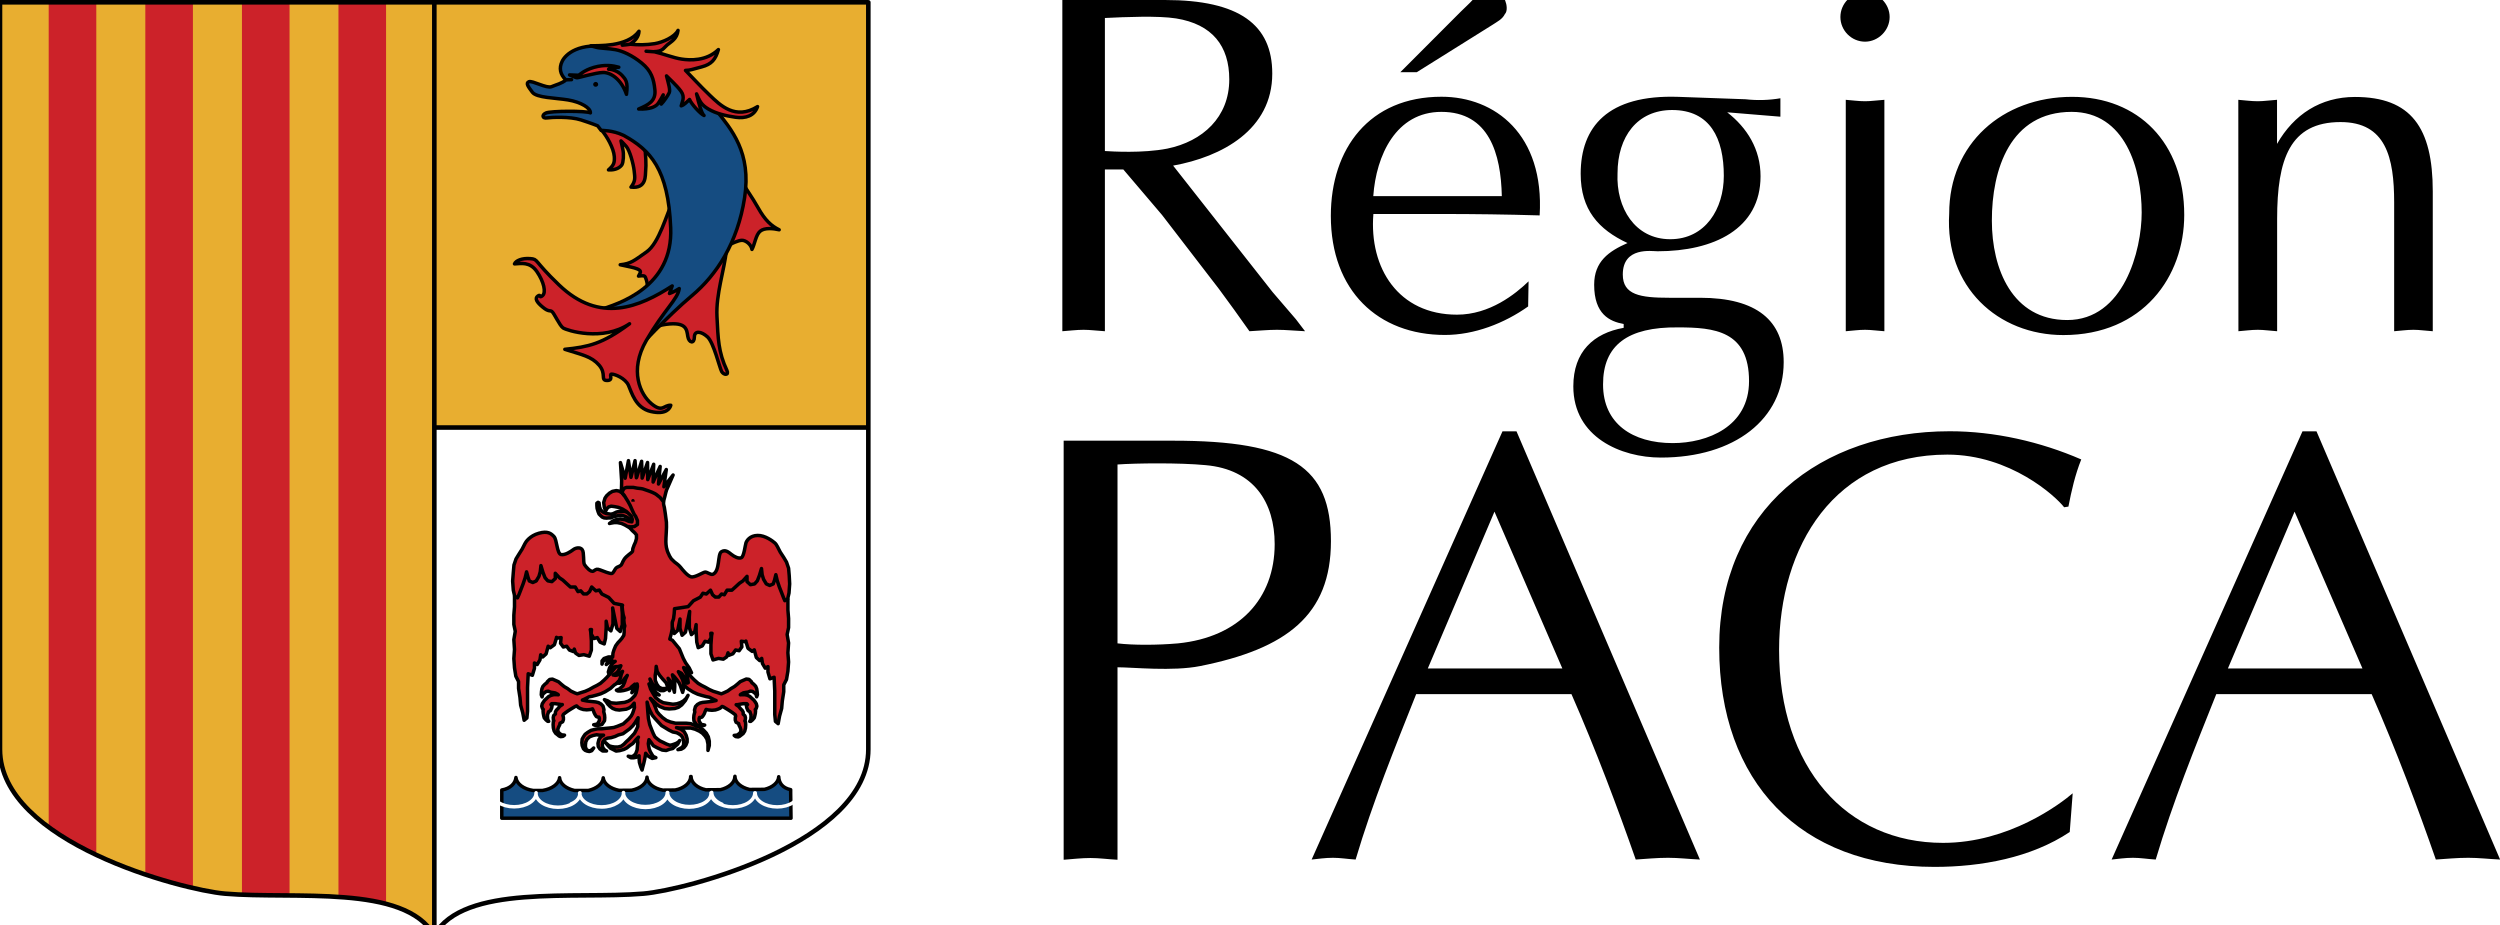
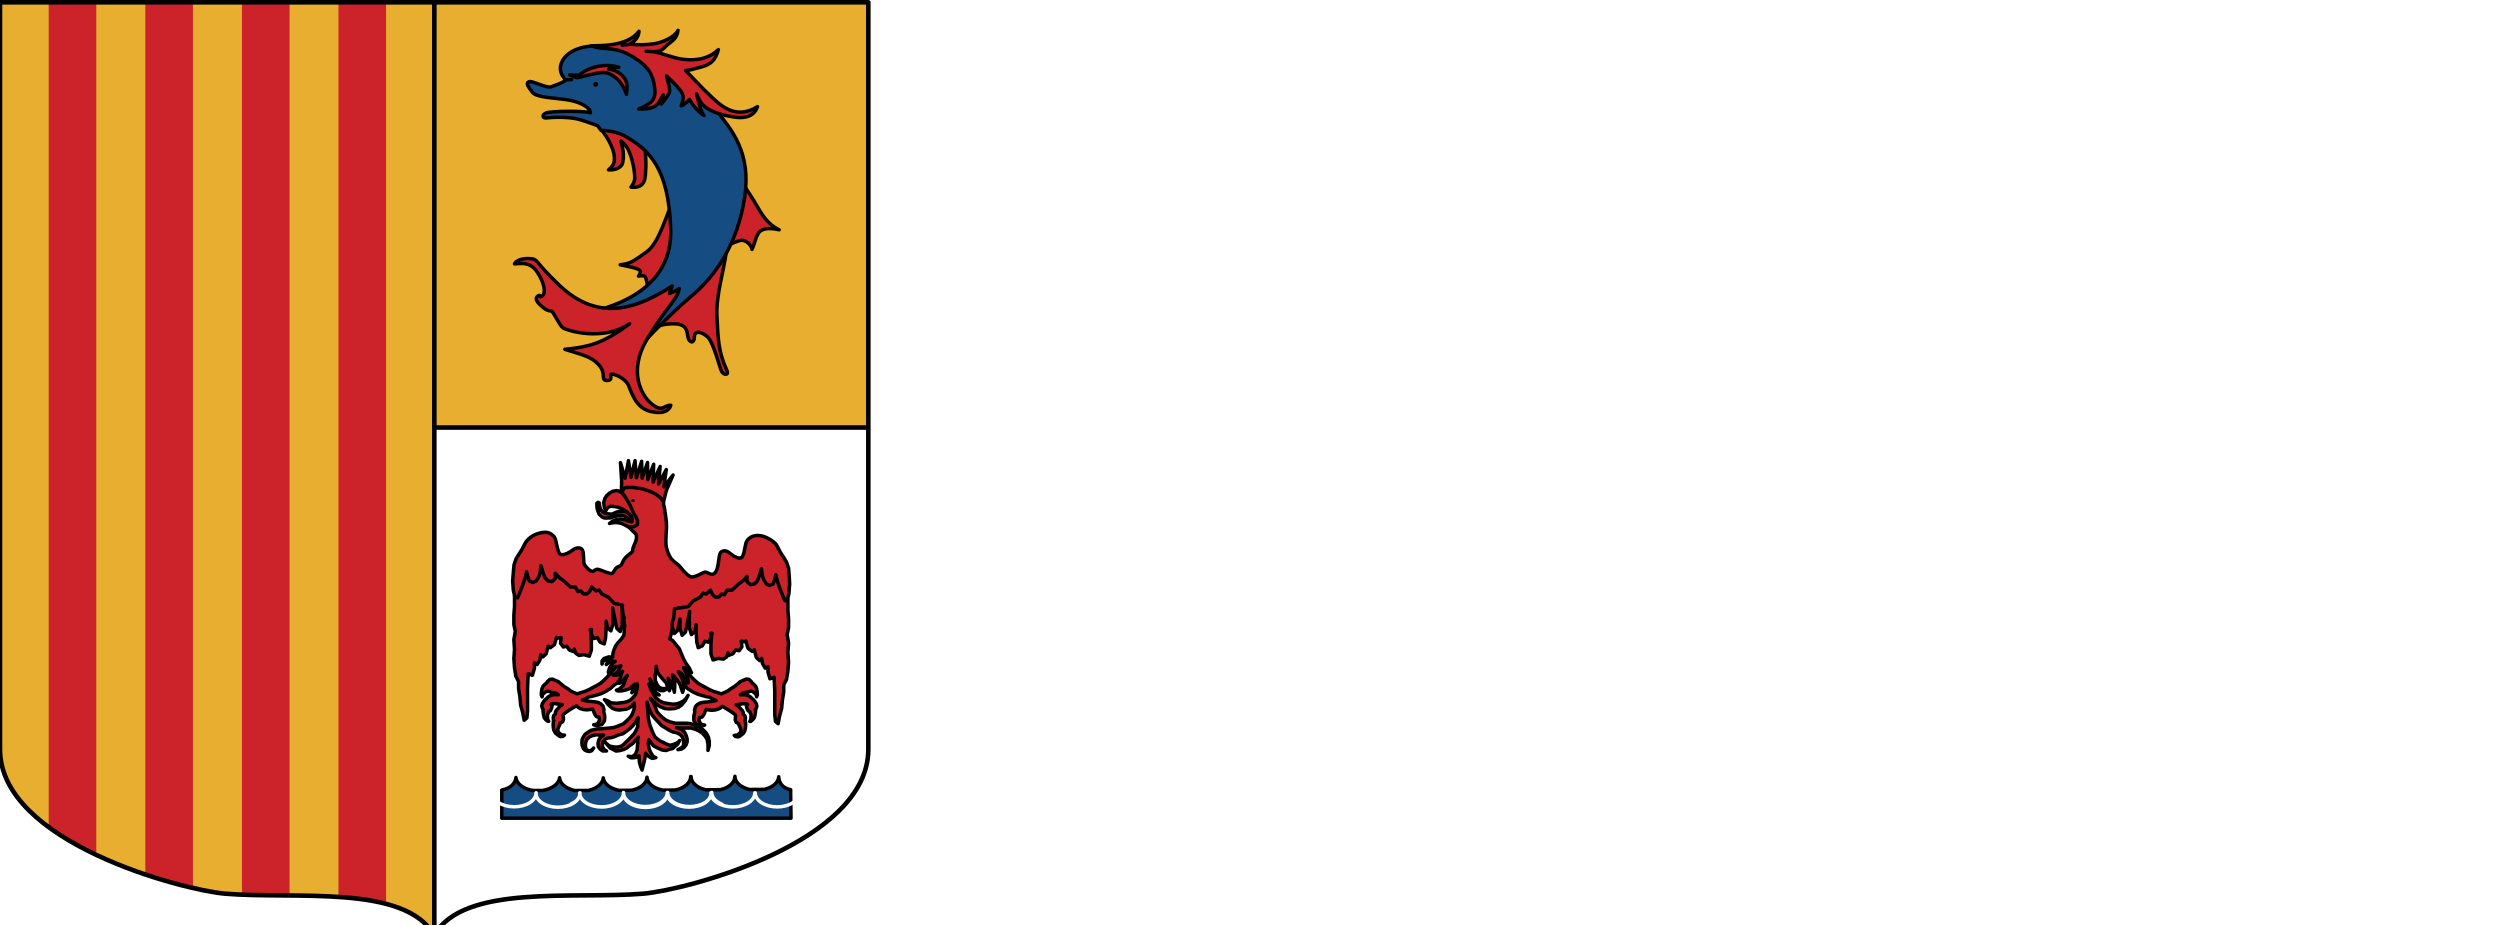
<svg xmlns="http://www.w3.org/2000/svg" version="1.1" id="Calque_1" x="0px" y="0px" viewBox="0 0 2279.4 843.8" style="enable-background:new 0 0 2279.4 843.8;" xml:space="preserve">
  <style type="text/css">
	.st0{fill-rule:evenodd;clip-rule:evenodd;fill:#FFFFFF;}
	.st1{fill-rule:evenodd;clip-rule:evenodd;}
	.st2{fill-rule:evenodd;clip-rule:evenodd;fill:#E8AE30;}
	.st3{fill-rule:evenodd;clip-rule:evenodd;fill:#CC2229;}
	.st4{fill:none;stroke:#000000;stroke-width:4.176;stroke-miterlimit:33.89;}
	.st5{fill:none;stroke:#FFFFFF;stroke-width:3.178;stroke-linecap:round;stroke-linejoin:round;stroke-miterlimit:33.89;}
	.st6{fill:none;stroke:#000000;stroke-width:3.178;stroke-linecap:round;stroke-linejoin:round;stroke-miterlimit:33.89;}
	.st7{fill-rule:evenodd;clip-rule:evenodd;fill:#154C81;}
	.st8{fill:none;stroke:#000000;stroke-width:4.176;stroke-linecap:round;stroke-linejoin:round;stroke-miterlimit:33.89;}
</style>
  <path class="st0" d="M0,0h2279.4v843.8H0V0z" />
-   <path class="st1" d="M1007.5,16.4c18.5-0.9,48.5-2.2,64.8,0.4c33,5.3,48.5,25.1,48.5,55.6c0,34.5-24.3,56.5-56.5,63.1  c-22.5,4.4-50.7,2.6-56.9,2.2V16.4z M968.6,302c6.2-0.4,12.8-1.3,19.4-1.3c6.1,0,12.3,0.9,19.4,1.3V154.5h16.8l35.3,41.5l52,67.6  c9.2,12.3,18,24.7,27.7,38.4c7.9-0.4,16.8-1.3,25.1-1.3c8.4,0,16.3,0.9,25.6,1.3l-8.4-11l-21.2-24.7L1069.6,151  c44.5-8,90.4-32.7,90.4-83.9c0-44.6-30-67.1-97.9-67.1h-93.5L968.6,302L968.6,302L968.6,302z M1252.1,178.8  c2.6-37.1,20.7-76.8,62.1-76.8c43.6,0,54.3,38.4,55.1,76.8H1252.1z M1361,22.5c4-2.7,8.8-4.9,11.1-9.7c2.6-2.6,1.7-8.8,0.4-11.9  c-2.2-7.1-10.6-11.1-17.6-9.3c-4.9,0.9-8,5.3-11.9,8c-3.5,3.9-7.1,7-11.1,11l-55.1,55.2h15L1361,22.5L1361,22.5z M1393.7,256.5  c-11.9,11.5-35.3,30.4-65.3,30.4c-53.3,0-80.2-42.4-76.2-91.8h62.1c29.6,0,59.5,0.4,89.5,1.3c4.4-73.7-40.6-108.2-89.5-108.2  c-65.7,0-100.9,47.2-100.9,108.6c0,68.4,43.2,108.6,104,108.6c26.9,0,54.2-10.6,75.9-26L1393.7,256.5L1393.7,256.5z M1529.9,298.5  c33.1,0,64.8,3.1,64.8,49c0,41.5-37.9,56.5-69.6,56.5c-36.6,0-63.5-17.7-63.5-53.4C1461.5,314.8,1484,298,1529.9,298.5z   M1623.3,89.6c-10.5,1.8-21.2,2.1-31.8,0.9l-61.3-2.2c-64.4-2.2-89,27.4-89,70.2c0,32.7,16.3,50.8,42.7,63.1  c-17.1,7.5-30.4,16.8-30.4,38c0,26.9,14.1,33.5,26.9,35.8v3.5c-27.4,4.9-45.9,21.6-45.9,53.4c0,46.4,43.6,64.9,79.8,64.9  c67.5,0,112-35.3,112-87c0-37.5-24.2-58.7-76.2-58.7h-28.2c-26.4,0-42.3-2.6-42.3-21.2c0-25.6,26.5-21.2,31.7-21.2  c51.2,0,93.9-20.3,93.9-68.4c0-24.7-12.3-44.2-30.4-58.3l48.5,4L1623.3,89.6L1623.3,89.6z M1474.8,158.1c0-33.6,18.1-57.8,49.8-57.8  c34.8,0,47.1,26,47.1,60c0,30-16.7,57.8-48.9,57.8C1490.6,218.1,1473.4,189.4,1474.8,158.1L1474.8,158.1z M1718.1,302  c-6.6-0.4-11.9-1.3-17.6-1.3c-6.2,0-11.9,0.9-17.6,1.3V91c5.7,0.4,11.4,1.3,17.6,1.3c5.7,0,11-0.9,17.6-1.3V302L1718.1,302z   M1700.5,38c-12.4,0-22.5-10.2-22.5-22.5s10.1-22.5,22.5-22.5c11.9,0,22.4,10.2,22.4,22.5S1712.4,38,1700.5,38z M1888.8,102  c48.9,0,63.9,52.1,63.9,91.8c0,34.4-16.3,98-67.9,98c-50.2,0-68.7-46.8-68.7-90.5C1816,154.5,1832.8,102,1888.8,102z M1777.2,194.7  c-4,67.1,44.5,110.8,104.1,110.8c72.7,0,110.2-53.4,110.2-109.5c0-65.8-41.9-107.7-102.3-107.7  C1825.7,88.3,1777.2,131.1,1777.2,194.7z M2040.8,91c5.7,0.4,11.5,1.3,17.7,1.3c5.7,0,11-0.9,17.6-1.3v40.2  c15.4-26.9,39.7-42.8,71-42.8c51.1,0,71,27.8,71,86.1V302c-6.6-0.4-11.9-1.3-17.6-1.3c-6.2,0-11.9,0.9-17.6,1.3V184.6  c0-41-7.5-73.3-48.9-73.3c-46.3,0-57.8,34-57.8,88.3V302c-6.6-0.4-11.9-1.3-17.6-1.3c-6.2,0-11.9,0.9-17.7,1.3L2040.8,91L2040.8,91  L2040.8,91z M1018.9,423.5c16.7-1.2,56.3-1.7,80.3,0.6c44.1,3.9,63,34.1,63,72c0,49.7-32.4,84.9-88.1,90.5c-19,1.7-41.3,1.7-55.2,0  L1018.9,423.5L1018.9,423.5z M1018.9,608.4c13.9,0,50.2,3.9,75.3-1.1c78.7-15.7,119.3-46.4,119.3-113.9s-35.6-91.6-143.9-91.6h-99.8  v382.1c7.8-0.6,16.2-1.6,24.5-1.6c7.8,0,15.6,1.1,24.6,1.6L1018.9,608.4L1018.9,608.4z M1424.5,609.5h-122.7l60.8-143L1424.5,609.5  L1424.5,609.5z M1382.7,393.3h-12.8l-174,390.4c6.1-0.6,12.2-1.6,19.5-1.6c6.7,0,12.8,1.1,20.6,1.6c15.6-52.5,35.7-101.7,55.2-150.8  h141.6c22.3,50.8,42.4,104.5,58.6,150.8c9.5-0.6,19-1.6,29.5-1.6c9.5,0,18.4,1.1,29,1.6L1382.7,393.3L1382.7,393.3z M1887.1,758.6  c-35.2,23.5-80.9,31.8-123.3,31.8c-122.7,0-196.3-77.7-196.3-200c0-125.7,92.5-197.2,210.2-197.2c40.8,0,82.6,9.5,119.9,25.7  c-5.6,14-8.9,28.5-11.7,43l-3.9,0.6c-7.8-10.1-49.1-48-106.5-48c-102.7,0-153.4,83.2-153.4,178.1c0,107.3,61.3,175.9,149.5,175.9  c60.2,0,107.1-35.7,118.2-45.2L1887.1,758.6z M2154,609.5h-122.7l60.8-143L2154,609.5z M2112.1,393.3h-12.8l-174,390.4  c6.1-0.6,12.3-1.6,19.5-1.6c6.7,0,12.8,1.1,20.7,1.6c15.6-52.5,35.6-101.7,55.2-150.8h141.7c22.3,50.8,42.4,104.5,58.5,150.8  c9.5-0.6,19-1.6,29.6-1.6c9.5,0,18.4,1.1,29,1.6L2112.1,393.3L2112.1,393.3z" />
  <path class="st2" d="M1.1,2v681.1c0,84.7,165.8,128.2,205.1,131.6c63,5.4,163.7-9,190.7,37.8c27-46.9,127.7-32.4,190.7-37.8  c39.3-3.4,205.1-46.8,205.1-131.6V2H1.1z" />
  <path class="st0" d="M792.8,389.8l-396.3,0v462l0.5,0.8c27-46.9,127.7-32.4,190.7-37.8c39.3-3.4,205.1-46.8,205.1-131.6L792.8,389.8  L792.8,389.8z" />
  <path class="st3" d="M87.8,778.9V2H44.4v751.2C57.4,763,72.3,771.5,87.8,778.9z M175.9,809.3V2h-43.4v794.8  C148.2,802.2,163.2,806.3,175.9,809.3L175.9,809.3z M264,816.3V2h-43.4v813.5C234.1,816.1,248.9,816.2,264,816.3z M352,823.7V2  h-43.4v815.5C324,818.6,338.9,820.4,352,823.7z" />
  <path class="st4" d="M396,851V2 M396.5,389.8h396.3" />
  <path class="st5" d="M713,720c-6.9-53-29.2-86-54.4-86c-25.6,0-47.7,38.5-54.1,94.3 M575.2,728.9c-5.6-57.9-28.9-94.2-55.4-94.2  c-24.5,0-45.8,35.3-53.2,87.2 M638.4,723.7c-9.8-37.9-28.7-60.5-49.6-60.5c-20.6,0-39,25.1-48.7,64.1" />
-   <path class="st3" d="M572.2,467.2l-2.3-0.8h-6.1l-1.8,0.5l-1.6,0.8l-1.8,0.8l-1.8,0.3l-2-0.3l-2-0.3l-2.1-0.8l-1.6-1.1l-1.6-1.6  l-0.9-2.7l-0.2-1.9l-0.2-1.6l-0.9-0.5l-1.1,0.8v2.2l0.2,2.5l0.9,3l0.9,2.2l1.4,1.4l1.4,1.3l1.8,0.8l2.3,0.2l2-0.2h1.8l1.8-0.8  l2.2-0.6l3-0.8h2.7l2,0.3l2,0.8l1.6,0.9l2,1.4l1.6,1.1l1.8,0.3l0.5-1.9l-0.7-2.5l-1.1-1.6l-1.1-0.8l-1.1-1.1L572.2,467.2  L572.2,467.2z" />
+   <path class="st3" d="M572.2,467.2l-2.3-0.8h-6.1l-1.6,0.8l-1.8,0.8l-1.8,0.3l-2-0.3l-2-0.3l-2.1-0.8l-1.6-1.1l-1.6-1.6  l-0.9-2.7l-0.2-1.9l-0.2-1.6l-0.9-0.5l-1.1,0.8v2.2l0.2,2.5l0.9,3l0.9,2.2l1.4,1.4l1.4,1.3l1.8,0.8l2.3,0.2l2-0.2h1.8l1.8-0.8  l2.2-0.6l3-0.8h2.7l2,0.3l2,0.8l1.6,0.9l2,1.4l1.6,1.1l1.8,0.3l0.5-1.9l-0.7-2.5l-1.1-1.6l-1.1-0.8l-1.1-1.1L572.2,467.2  L572.2,467.2z" />
  <path class="st6" d="M572.2,467.2l-2.3-0.8h-6.1l-1.8,0.5l-1.6,0.8l-1.8,0.8l-1.8,0.3l-2-0.3l-2-0.3l-2.1-0.8l-1.6-1.1l-1.6-1.6  l-0.9-2.7l-0.2-1.9l-0.2-1.6l-0.9-0.5l-1.1,0.8v2.2l0.2,2.5l0.9,3l0.9,2.2l1.4,1.4l1.4,1.3l1.8,0.8l2.3,0.2l2-0.2h1.8l1.8-0.8  l2.2-0.6l3-0.8h2.7l2,0.3l2,0.8l1.6,0.9l2,1.4l1.6,1.1l1.8,0.3l0.5-1.9l-0.7-2.5l-1.1-1.6l-1.1-0.8l-1.1-1.1L572.2,467.2" />
  <path class="st3" d="M576.1,475.8l-2.7-0.4l-3.3-1.5l-4.5-0.7l-3.3,0.4l-3.6,1.5l-3,2.2l1.8-0.4l2.4-0.4h3l3.6,0.7l3.3,1.5l2.4,1.4  l2.1,1.1l14.2-1.9l-0.7-11.2l-8-8.2l-5.4-0.5l-1.4-8.7l-3.9,1.1l-2.1-2.6l-2.7-1.5l-2.4-0.4l-3.5,0.7l-2.7,1.6l-2.6,2.4l-1.5,2.2  l-1.2,4l0.6,4.4l1.2,3.3l1.2-2.2l1.5-1.5l2.4-0.7l3,0.4l3.6,0.7l3.6,1.5l3.6,2.2l2.4,2.2l2.1,2.2l0.9,2.9L576.1,475.8L576.1,475.8z" />
  <path class="st6" d="M576.1,475.8l-2.7-0.4l-3.3-1.5l-4.5-0.7l-3.3,0.4l-3.6,1.5l-3,2.2l1.8-0.4l2.4-0.4h3l3.6,0.7l3.3,1.5l2.4,1.4  l2.1,1.1l14.2-1.9l-0.7-11.2l-8-8.2l-5.4-0.5l-1.4-8.7l-3.9,1.1l-2.1-2.6l-2.7-1.5l-2.4-0.4l-3.5,0.7l-2.7,1.6l-2.6,2.4l-1.5,2.2  l-1.2,4l0.6,4.4l1.2,3.3l1.2-2.2l1.5-1.5l2.4-0.7l3,0.4l3.6,0.7l3.6,1.5l3.6,2.2l2.4,2.2l2.1,2.2l0.9,2.9L576.1,475.8" />
  <path class="st3" d="M613.7,433.1l-8.4,10.7l2.2-15.7l-7.1,13.2l1.5-16l-6.4,14.2l0.5-16.2l-5.4,14l-0.2-15.6l-4.9,14.2l-0.5-15.3  l-4.5,14.6l-0.3,0.4L579,420l-3.7,15.2L573,420l-3,16l-4.3-14.2l1,15.5l0.1,0.1l-0.1,5.5l-0.1,3l0,0h0l-0.1,2.3  c-0.2,0.5,6.2,0.2,5.8,0.3l26.1,7c1.4,1.2,6.7,1.1,6.5,2.1l1-3.9v0.1l1.4-5.7h0.1c0-0.1,0-0.1,0-0.1l0.2-0.9L613.7,433.1  L613.7,433.1z" />
  <path class="st6" d="M613.7,433.1l-8.4,10.7l2.2-15.7l-7.1,13.2l1.5-16l-6.4,14.2l0.5-16.2l-5.4,14l-0.2-15.6l-4.9,14.2l-0.5-15.3  l-4.5,14.6l-0.3,0.4L579,420l-3.7,15.2L573,420l-3,16l-4.3-14.2l1,15.5l0.1,0.1l-0.1,5.5l-0.1,3l0,0h0l-0.1,2.3  c-0.2,0.5,6.2,0.2,5.8,0.3l26.1,7c1.4,1.2,6.7,1.1,6.5,2.1l1-3.9v0.1l1.4-5.7h0.1c0-0.1,0-0.1,0-0.1l0.2-0.9L613.7,433.1" />
  <path class="st7" d="M720.9,723.2V720c-7.7-1.6-10.6-6.3-10.9-11.8c-0.3,5.3-5.6,9.8-13,11.5l-13.6,0.1c-7.8-1.8-13.3-6.5-13.3-12  l-0.1,0.2c0,5.5-5.4,10.2-13.1,12l-13.4,0.1c-7.8-1.7-13.4-6.5-13.4-12.1h-0.4c0,5.8-5.9,10.7-14.1,12.3l-11.3,0.1  c-8.1-1.5-14.1-6.1-14.4-11.8c-0.2,5.6-6,10.3-14,11.9l-11.5,0.1c-7.9-1.5-13.8-6-14.4-11.4c-0.4,5.3-6,9.8-13.5,11.5h-12.8  c-7.6-1.7-13.2-6.2-13.5-11.6c-0.6,5.7-7.1,10.3-15.5,11.6h-8.7c-8.5-1.2-15-6-15.6-11.8c-0.6,5.4-4.9,10-12.9,11.4V746h263.7  L720.9,723.2L720.9,723.2L720.9,723.2z" />
  <path class="st6" d="M720.9,723.2V720c-7.7-1.6-10.6-6.3-10.9-11.8c-0.3,5.3-5.6,9.8-13,11.5l-13.6,0.1c-7.8-1.8-13.3-6.5-13.3-12  l-0.1,0.2c0,5.5-5.4,10.2-13.1,12l-13.4,0.1c-7.8-1.7-13.4-6.5-13.4-12.1h-0.4c0,5.8-5.9,10.7-14.1,12.3l-11.3,0.1  c-8.1-1.5-14.1-6.1-14.4-11.8c-0.2,5.6-6,10.3-14,11.9l-11.5,0.1c-7.9-1.5-13.8-6-14.4-11.4c-0.4,5.3-6,9.8-13.5,11.5h-12.8  c-7.6-1.7-13.2-6.2-13.5-11.6c-0.6,5.7-7.1,10.3-15.5,11.6h-8.7c-8.5-1.2-15-6-15.6-11.8c-0.6,5.4-4.9,10-12.9,11.4V746h263.7  L720.9,723.2" />
  <path class="st3" d="M566.9,550.3l-8.9-8.8v-0.1h-0.1l-2.2-2.2l0.3,1.7l-5.3-1.4l4.1-10.7l-21.8-5.6l-22.8-8.8L498.9,497l-16.3,0.7  l-3.7,16.2l-1.6,4.8l-4.4,0.6l0.1,12.5l-3.9,11.8v9.7l-0.6,7.6v8.4l1.3,6.3l-1.3,7.6l0.6,9l-0.6,8.3l0.6,8.4l1.2,7.6l2.5,4.9v6.2  l1.3,8.4l0.6,6.9l1.9,6.9l1.3,6.9l2.5-2.1l0.6-6.2v-21.6l0.6-12.5l3.8,1.4l1.9-6.3v-4.9l2.5,1.4l2.5-4.2l0.7-4.7l1.8,2l3.1-2.8  l1.9-7l1.9,1.4l3.8-2.8l1.9-6.3l0-0.4l0.9,0.7l3.3-0.5l-0.5,5.2l2.5,3.4l3.1-0.7l2.5,3.5l3.7,1.4l0.7-2.3l1.2,3.7l3.1,2.1l4.4-0.7  l5,1.4l1.9-5.6v-8.3l-0.6-8.3l-0.4-2.1h1.1l-0.3,4l2.5,4.2l3.1-0.9l2.5,4.2l3.8,1.6l1.2-5l0.6-10v-5.7l1.2,6l3.1,2.8l1.9-6.3v-9.7  l-0.3-4.9l3.8,18.7l3.1,2.8l1.9-6.2V560L566.9,550.3L566.9,550.3z" />
  <path class="st6" d="M566.9,550.3l-8.9-8.8v-0.1h-0.1l-2.2-2.2l0.3,1.7l-5.3-1.4l4.1-10.7l-21.8-5.6l-22.8-8.8L498.9,497l-16.3,0.7  l-3.7,16.2l-1.6,4.8l-4.4,0.6l0.1,12.5l-3.9,11.8v9.7l-0.6,7.6v8.4l1.3,6.3l-1.3,7.6l0.6,9l-0.6,8.3l0.6,8.4l1.2,7.6l2.5,4.9v6.2  l1.3,8.4l0.6,6.9l1.9,6.9l1.3,6.9l2.5-2.1l0.6-6.2v-21.6l0.6-12.5l3.8,1.4l1.9-6.3v-4.9l2.5,1.4l2.5-4.2l0.7-4.7l1.8,2l3.1-2.8  l1.9-7l1.9,1.4l3.8-2.8l1.9-6.3l0-0.4l0.9,0.7l3.3-0.5l-0.5,5.2l2.5,3.4l3.1-0.7l2.5,3.5l3.7,1.4l0.7-2.3l1.2,3.7l3.1,2.1l4.4-0.7  l5,1.4l1.9-5.6v-8.3l-0.6-8.3l-0.4-2.1h1.1l-0.3,4l2.5,4.2l3.1-0.9l2.5,4.2l3.8,1.6l1.2-5l0.6-10v-5.7l1.2,6l3.1,2.8l1.9-6.3v-9.7  l-0.3-4.9l3.8,18.7l3.1,2.8l1.9-6.2V560L566.9,550.3" />
  <path class="st3" d="M719,564l-0.6-7.7v-9.7l-3.4-10.5c-0.1-1.1-0.3-2.3-0.4-3.4l0.1-10.4l-2-0.3c-1.9-8-4.2-14.1-5.9-16.5  c-3.7-5.3-23.5,4-30.3,5c-6.8,0.9-17,2.8-17,2.8s-2.2,9.3-11.8,13c-9.6,3.7-22,2.5-22,2.5l-3.9,14.9l-8.3,8.1l-0.6,9.8v9.7l1.9,6.3  l3.1-2.8l2.1-10.4v8.5l1.9,6.3l3.1-2.8l3.8-18.9l-0.3,5.1v9.7l1.9,6.3l3.1-2.8l1.2-6.3v6l0.6,10l1.3,5l3.7-1.6l2.5-4.2l3.1,0.8  l2.5-4.1l-0.3-4h1.1l-0.4,2.1l-0.6,8.3v8.3l1.9,5.6l5-1.4l4.4,0.7l3.1-2.1l1.2-3.7l0.7,2.3l3.7-1.4l2.5-3.5l3.2,0.7l2.5-3.5  l-0.5-5.2l3.3,0.5l0.9-0.6l0,0.4l1.9,6.2l3.8,2.8l1.9-1.4l1.9,7l3.1,2.8l1.8-2l0.7,4.7l2.5,4.2l2.5-1.4v4.9l1.8,6.2l3.8-1.4  l0.6,12.5v21.5l0.6,6.2l2.5,2.1l1.3-7l1.9-6.9l0.6-6.9l1.3-8.3v-6.3l2.5-4.9l1.3-7.6l0.6-8.3l-0.6-8.4l0.6-9l-1.3-7.7l1.3-6.3  L719,564L719,564z" />
  <path class="st6" d="M719,564l-0.6-7.7v-9.7l-3.4-10.5c-0.1-1.1-0.3-2.3-0.4-3.4l0.1-10.4l-2-0.3c-1.9-8-4.2-14.1-5.9-16.5  c-3.7-5.3-23.5,4-30.3,5c-6.8,0.9-17,2.8-17,2.8s-2.2,9.3-11.8,13c-9.6,3.7-22,2.5-22,2.5l-3.9,14.9l-8.3,8.1l-0.6,9.8v9.7l1.9,6.3  l3.1-2.8l2.1-10.4v8.5l1.9,6.3l3.1-2.8l3.8-18.9l-0.3,5.1v9.7l1.9,6.3l3.1-2.8l1.2-6.3v6l0.6,10l1.3,5l3.7-1.6l2.5-4.2l3.1,0.8  l2.5-4.1l-0.3-4h1.1l-0.4,2.1l-0.6,8.3v8.3l1.9,5.6l5-1.4l4.4,0.7l3.1-2.1l1.2-3.7l0.7,2.3l3.7-1.4l2.5-3.5l3.2,0.7l2.5-3.5  l-0.5-5.2l3.3,0.5l0.9-0.6l0,0.4l1.9,6.2l3.8,2.8l1.9-1.4l1.9,7l3.1,2.8l1.8-2l0.7,4.7l2.5,4.2l2.5-1.4v4.9l1.8,6.2l3.8-1.4  l0.6,12.5v21.5l0.6,6.2l2.5,2.1l1.3-7l1.9-6.9l0.6-6.9l1.3-8.3v-6.3l2.5-4.9l1.3-7.6l0.6-8.3l-0.6-8.4l0.6-9l-1.3-7.7l1.3-6.3  L719,564" />
  <path class="st5" d="M658.3,733.3c-5.7-2.3-9.4-6.3-9.4-10.8 M648.9,722.5l-0.1,0.2 M648.7,722.6c0,7.1-8.9,12.8-20,12.8  s-20-5.7-20-12.8 M608.8,722.6h-0.4 M608.4,722.6c0,7.1-8.9,12.8-20,12.8c-11.1,0-20-5.7-20-12.8 M568.5,722.6l0.1,0.3 M568.5,722.9  c0,7.1-8.9,12.8-20,12.8c-11,0-20-5.7-20-12.8 M528.6,722.9l0.1,0.3 M528.7,723.2c0,7.1-8.9,12.8-20,12.8c-11,0-20-5.7-20-12.8   M488.7,723.2l0.1-0.4 M488.8,722.8c0,7.1-8.9,12.8-20,12.8c-11,0-20-5.7-20-12.8 M448.9,722.8l0.1-0.1 M449,722.6  c0,4.5-2.6,7.8-8.1,10.1 M738.1,733.5c-5.6-2.3-9.4-6.3-9.4-10.8 M728.7,722.6l-0.2,0.2 M728.6,722.9c0,7.1-8.9,12.8-20,12.8  c-11,0-20-5.7-20-12.8 M688.6,722.9h-0.3 M688.2,722.9c0,7.1-8.9,12.8-20,12.8c-11.1,0-20-5.7-20-12.8 M648.3,722.9l0.1,0.2   M648.3,723.1c0,7.1-8.9,12.8-20,12.8c-11,0-20-5.7-20-12.8 M608.4,723.1l0.1,0.3 M608.5,723.4c0,7.1-8.9,12.8-20,12.8  c-11.1,0-20-5.7-20-12.8 M568.5,723.4l0.1-0.3 M568.6,723c0,7-8.9,12.8-20,12.8c-11,0-20-5.7-20-12.8 M528.7,723l0.1-0.2   M528.8,722.9c0,4.5-2.7,7.8-8.1,10.1" />
  <path class="st3" d="M688.7,640.2l-1.4-1.9l-1.6-1.4l-2-1.9l-2.2-1.1l-2.3-0.5h-3.2l-1,0.1l0.3-0.4l2.5-1.4l2.7-0.5  c0.3,0,0.5-0.1,0.8-0.1l0.2,0.1l2.7-1.1l2,0.3l1.4,1.1l1.6,1.3l0.7,2.5l0.7-1.9l-0.3-3l-0.4-2.5l-0.9-2.2l-1.8-1.9l-1.8-1.4h0  l-0.2-0.8l-2.3-2.2l-2.5-0.3l-3,1.3l-2.5,1.1l-2.5,2.2l-2.7,2.2l-3.2,1.9l-3,2.2l-3.4,1.6l-2.4,1l-3.7-1.2l-3.6-1.1l-3.6-1.6  l-3.9-2.2l-3.2-1.6l-3.2-1.9l-3.4-3l-2.7-2.7l-1.9-2.2l-2.7-3l-2.5-3l-2.9-3.8l-9.8-2.5l6.8,17.2l3,2.8l3.2,1.9l3.6,3.3l4.8,3  l4.1,1.9l3.6,1.1l4.1,1.1l3,0.6l4.3,2.2l1.8,0.8l-3.8,0.8l-2.7,0.3l-2.7,0.3l-3,0.3l-2.5,0.6l-2.3,1.3l-1.8,1.9l-0.9,3.2l0.3,1.9  l-0.1,0.1l-0.7,2.7l-0.2,2.5l0.2,2.7l1.1,1.6l1.3,1.9l1.8,0.6l2.2,0.3h1.8l1.6-0.6l-1.3-0.3l-1.8-0.3l-1.1-1.6l-0.9-1.6v-2.2l0.4-1  l0.7,0.2l1.6-0.5l1.2-1.6l0.9-1.6l0.7-1.9l0.9-1.9l2.1,0.5l3.2,0.3l3.2-0.3l2.5-0.8l1.8-0.8l1.8-1.6l1.3,0.5l1.8,1.1l2.3,1.4  l2.5,1.6l2.3,1.6l1.8,1.4l0.4,1.1l-0.4,1.6v2.2l0.7,1.9l2,1.1l0.4,0.1l0.3,1.5l1.1,2.2l0.7,2.2l-0.5,2.2l-1.4,1.3l-1.6,1.1l-2.7,0.3  l1.4,1.1l2.3,0.3l1.3-0.6l1.4-1.1l1.8-1.4l1.4-2.2l0.7-2.8l0.2-3l-0.2-2.5l-0.6-1l0.3-0.3l0.3-2.5l-0.5-1.9l-1.6-1.4v-1.9l-0.9-1.6  l-1.4-1.4l-1.8-2.2l-2.3-1.6h1.1l1.6-0.3l1.8-0.3l1.8-0.3h3.4l0.7,0.8l-1.1,0.8l0.4,2.2l1.1,2.5l1.8,1.1l0.2,0.8l0.7,1.9v2.2  l-0.2,2.2l-0.9,1.6h0.9l1.6-1.3l1.6-1.9l0.5-1.9l0.5-2.2l0.2-2.4l-0.3-1.1l0.8-0.8l0.7-2.2l-0.5-2.2L688.7,640.2L688.7,640.2z" />
  <path class="st6" d="M688.7,640.2l-1.4-1.9l-1.6-1.4l-2-1.9l-2.2-1.1l-2.3-0.5h-3.2l-1,0.1l0.3-0.4l2.5-1.4l2.7-0.5  c0.3,0,0.5-0.1,0.8-0.1l0.2,0.1l2.7-1.1l2,0.3l1.4,1.1l1.6,1.3l0.7,2.5l0.7-1.9l-0.3-3l-0.4-2.5l-0.9-2.2l-1.8-1.9l-1.8-1.4h0  l-0.2-0.8l-2.3-2.2l-2.5-0.3l-3,1.3l-2.5,1.1l-2.5,2.2l-2.7,2.2l-3.2,1.9l-3,2.2l-3.4,1.6l-2.4,1l-3.7-1.2l-3.6-1.1l-3.6-1.6  l-3.9-2.2l-3.2-1.6l-3.2-1.9l-3.4-3l-2.7-2.7l-1.9-2.2l-2.7-3l-2.5-3l-2.9-3.8l-9.8-2.5l6.8,17.2l3,2.8l3.2,1.9l3.6,3.3l4.8,3  l4.1,1.9l3.6,1.1l4.1,1.1l3,0.6l4.3,2.2l1.8,0.8l-3.8,0.8l-2.7,0.3l-2.7,0.3l-3,0.3l-2.5,0.6l-2.3,1.3l-1.8,1.9l-0.9,3.2l0.3,1.9  l-0.1,0.1l-0.7,2.7l-0.2,2.5l0.2,2.7l1.1,1.6l1.3,1.9l1.8,0.6l2.2,0.3h1.8l1.6-0.6l-1.3-0.3l-1.8-0.3l-1.1-1.6l-0.9-1.6v-2.2l0.4-1  l0.7,0.2l1.6-0.5l1.2-1.6l0.9-1.6l0.7-1.9l0.9-1.9l2.1,0.5l3.2,0.3l3.2-0.3l2.5-0.8l1.8-0.8l1.8-1.6l1.3,0.5l1.8,1.1l2.3,1.4  l2.5,1.6l2.3,1.6l1.8,1.4l0.4,1.1l-0.4,1.6v2.2l0.7,1.9l2,1.1l0.4,0.1l0.3,1.5l1.1,2.2l0.7,2.2l-0.5,2.2l-1.4,1.3l-1.6,1.1l-2.7,0.3  l1.4,1.1l2.3,0.3l1.3-0.6l1.4-1.1l1.8-1.4l1.4-2.2l0.7-2.8l0.2-3l-0.2-2.5l-0.6-1l0.3-0.3l0.3-2.5l-0.5-1.9l-1.6-1.4v-1.9l-0.9-1.6  l-1.4-1.4l-1.8-2.2l-2.3-1.6h1.1l1.6-0.3l1.8-0.3l1.8-0.3h3.4l0.7,0.8l-1.1,0.8l0.4,2.2l1.1,2.5l1.8,1.1l0.2,0.8l0.7,1.9v2.2  l-0.2,2.2l-0.9,1.6h0.9l1.6-1.3l1.6-1.9l0.5-1.9l0.5-2.2l0.2-2.4l-0.3-1.1l0.8-0.8l0.7-2.2l-0.5-2.2L688.7,640.2" />
  <path class="st3" d="M563.6,605.3l-3,3.8l-2.5,3l-2.6,3l-1.9,2.2l-2.7,2.7l-3.4,3l-3.2,1.9l-3.2,1.6l-3.9,2.2l-3.6,1.6l-3.6,1.1  l-3.7,1.2l-2.4-0.9l-3.4-1.6l-2.9-2.2l-3.2-1.9l-2.7-2.2l-2.5-2.2l-2.5-1.1l-3-1.3l-2.5,0.3l-2.3,2.2l-0.2,0.8h-0.1l-1.8,1.4  l-1.8,1.9l-0.9,2.2l-0.4,2.5l-0.2,3l0.7,1.9l0.7-2.5l1.6-1.3l1.4-1.1l2-0.3l2.7,1.1l0.1-0.1c0.4,0.1,0.9,0.2,1.3,0.2l2.2,0.4  l2.5,1.3l0.3,0.4l-1-0.1h-3.2l-2.3,0.6l-2.3,1.1l-2,1.9l-1.6,1.4l-1.3,1.9l-0.9,1.4l-0.5,2.2l0.7,2.2l0.8,0.8l-0.3,1.1l0.2,2.4  l0.4,2.2l0.5,1.9l1.6,1.9l1.6,1.3h0.9l-0.9-1.6l-0.2-2.2v-2.2l0.7-1.9l0.2-0.8l1.8-1.1l1.1-2.5l0.4-2.2l-1.1-0.8l0.7-0.8h3.4  l1.8,0.3l1.8,0.2l1.6,0.3h1.1l-2.3,1.6l-1.8,2.2l-1.3,1.3l-0.9,1.6v1.9l-1.6,1.4l-0.4,1.9l0.2,2.5l0.4,0.3l-0.5,1.1l-0.2,2.5l0.2,3  l0.7,2.7l1.4,2.2l1.8,1.4l1.3,1.1l1.4,0.6l2.2-0.3l1.4-1.1l-2.7-0.3l-1.6-1.1l-1.4-1.4l-0.5-2.2l0.7-2.2l1.1-2.2l0.3-1.5l0.4-0.2  l2-1.1l0.7-1.9V654l-0.5-1.6l0.5-1.1l1.8-1.4l2.2-1.6l2.5-1.6l2.3-1.4l1.8-1.1l1.4-0.6l1.8,1.6l1.8,0.9l2.5,0.8l3.2,0.3l3.2-0.3  l2-0.6l0.9,1.9l0.7,1.9l0.9,1.7l1.1,1.6l1.6,0.5l0.7-0.1l0.4,1v2.2l-0.9,1.6l-1.1,1.6l-1.8,0.3l-1.4,0.3l1.6,0.6h1.8l2.3-0.3  l1.8-0.5l1.3-1.9l1.1-1.6l0.2-2.7l-0.2-2.5l-0.7-2.8l-0.1-0.1l0.3-1.9l-0.9-3.3l-1.8-1.9l-2.3-1.3l-2.5-0.6l-2.9-0.3l-2.7-0.3  l-2.7-0.3l-3.9-0.8l1.8-0.8l4.3-2.2l2.9-0.5l4.1-1.1l3.6-1.1l4.1-1.9l4.8-3l3.6-3.3l3.2-1.9l3-2.7l6.8-17.2L563.6,605.3L563.6,605.3  z" />
  <path class="st6" d="M563.6,605.3l-3,3.8l-2.5,3l-2.6,3l-1.9,2.2l-2.7,2.7l-3.4,3l-3.2,1.9l-3.2,1.6l-3.9,2.2l-3.6,1.6l-3.6,1.1  l-3.7,1.2l-2.4-0.9l-3.4-1.6l-2.9-2.2l-3.2-1.9l-2.7-2.2l-2.5-2.2l-2.5-1.1l-3-1.3l-2.5,0.3l-2.3,2.2l-0.2,0.8h-0.1l-1.8,1.4  l-1.8,1.9l-0.9,2.2l-0.4,2.5l-0.2,3l0.7,1.9l0.7-2.5l1.6-1.3l1.4-1.1l2-0.3l2.7,1.1l0.1-0.1c0.4,0.1,0.9,0.2,1.3,0.2l2.2,0.4  l2.5,1.3l0.3,0.4l-1-0.1h-3.2l-2.3,0.6l-2.3,1.1l-2,1.9l-1.6,1.4l-1.3,1.9l-0.9,1.4l-0.5,2.2l0.7,2.2l0.8,0.8l-0.3,1.1l0.2,2.4  l0.4,2.2l0.5,1.9l1.6,1.9l1.6,1.3h0.9l-0.9-1.6l-0.2-2.2v-2.2l0.7-1.9l0.2-0.8l1.8-1.1l1.1-2.5l0.4-2.2l-1.1-0.8l0.7-0.8h3.4  l1.8,0.3l1.8,0.2l1.6,0.3h1.1l-2.3,1.6l-1.8,2.2l-1.3,1.3l-0.9,1.6v1.9l-1.6,1.4l-0.4,1.9l0.2,2.5l0.4,0.3l-0.5,1.1l-0.2,2.5l0.2,3  l0.7,2.7l1.4,2.2l1.8,1.4l1.3,1.1l1.4,0.6l2.2-0.3l1.4-1.1l-2.7-0.3l-1.6-1.1l-1.4-1.4l-0.5-2.2l0.7-2.2l1.1-2.2l0.3-1.5l0.4-0.2  l2-1.1l0.7-1.9V654l-0.5-1.6l0.5-1.1l1.8-1.4l2.2-1.6l2.5-1.6l2.3-1.4l1.8-1.1l1.4-0.6l1.8,1.6l1.8,0.9l2.5,0.8l3.2,0.3l3.2-0.3  l2-0.6l0.9,1.9l0.7,1.9l0.9,1.7l1.1,1.6l1.6,0.5l0.7-0.1l0.4,1v2.2l-0.9,1.6l-1.1,1.6l-1.8,0.3l-1.4,0.3l1.6,0.6h1.8l2.3-0.3  l1.8-0.5l1.3-1.9l1.1-1.6l0.2-2.7l-0.2-2.5l-0.7-2.8l-0.1-0.1l0.3-1.9l-0.9-3.3l-1.8-1.9l-2.3-1.3l-2.5-0.6l-2.9-0.3l-2.7-0.3  l-2.7-0.3l-3.9-0.8l1.8-0.8l4.3-2.2l2.9-0.5l4.1-1.1l3.6-1.1l4.1-1.9l4.8-3l3.6-3.3l3.2-1.9l3-2.7l6.8-17.2L563.6,605.3" />
  <path class="st3" d="M719.6,525l-0.6-6.9l-1.9-5.6l-2.5-4.2l-3.2-4.9c-1.9-3.4-3.1-6.8-5-8.4c-1.8-1.6-8.8-7-15.7-6.8  c-6.9,0.1-9.9,4.7-10.6,6.9c-0.7,2.2-1.8,12.3-4.2,13.4c-2.4,1.1-6.4-0.9-9-3c-2.7-2.1-5.6-4.7-9.2-2.4c-3.6,2.3-1.1,17.6-7.7,20.5  c-1.9,0.8-5.2-2.1-7.1-2c-1.8,0.1-9.5,5.3-12.9,4.3c-3.4-1-7.7-6.4-9.5-8.7c-1.8-2.3-4.6-4-5.4-4.7l-3-2.9l-1.8-2.9l-0.3-0.8  c-2.6-4.9-2.8-8.9-2.9-12c-0.1-3.4,0.9-12.8,0.5-17.8c-0.5-4.9-1.6-11.6-1.9-13.5c-0.2-1.1-0.9-2.6-0.7-4.8v-0.2l-2.8-3.6l-0.7-0.7  c-0.3-0.2-0.5-0.4-0.8-0.6c-0.2-0.2-0.6-0.5-1-0.8l-1.4-1.1l-1.1-0.7c-3.3-1.8-7.7-3.1-11.1-4.3l-1.5-0.3l-3.6-0.4l-3.6-0.7h-6.1  l-2.1,0.7l-1.2,1.8l-0.9,2.2l2.1,2.6l1.5,2.5l1.8,2.9l2,3.6l2.1,4.8l1.6,3.4l1.4,2l1.6,3.7v3.6l-2.8,1.9l-3.3,0.3l-1.9-0.3l3.2,3.6  l2.4,2.2l1.5,1.8v3.3l-0.9,3.3l-1.2,2.6l-1.2,3.3l-0.3,2.5c-0.5,1-2.3,1.9-5.6,4.9c-3.2,3-3.6,6.1-4.7,7.5c-1.2,1.4-3.7,1.7-4.7,2.8  c-1.1,1-2.3,4.6-3.9,5c-1.5,0.3-7.7-2.1-10.7-3.3c-3-1.1-3.5-0.6-5.9,1c-2.4,1.6-6.8-3.5-8.3-5.8c-1.4-2.3-0.1-11.2-2.1-13.7  c-1.9-2.6-6.2-1.5-8.2,0.1c-2.1,1.6-7.4,5.2-11.1,4.4c-3.7-0.8-3.7-13.6-6.4-16.4c-2.7-2.8-5.6-5.3-13.8-3c-8.3,2.3-12,8-12.7,9.5  l-2.5,4.9l-3.1,4.9l-2.5,4.1l-1.9,5.6l-0.6,6.9l-0.6,7.7l0.6,8.3l1.3,5.6l2.5,1.4l1.3-2.8l1.9-4.9l1.9-4.9l1.9-5.6l1.3-5.5l1.3,4.8  l1.2,3.5l3.2,1.4l3.1-1.4l2.5-4.2l1.2-4.2l0.6-5.6l1.9,6.3l1.9,4.8l2.5,2.8l3.7,0.7l3.1-2.8v-4.8l3.8,4.1l3.1,2.1l3.8,3.5l3.1,2.8  h4.4l2.5,4.2l2.5-0.7l2.5,2.8h3.1l2.5-2.1l1.9-4.2l3.8,3.5l3.1-0.7l2.4,3.6l6.2,3.1l4.9,5.4l7.5,1.5l0.2,0.2l-0.3,1.3l0.3,3.3l0.6,4  l0.6,2l0.3,0.9l-0.3,1.8l0.3,3.3l0.4,1.6l0.2,0.6l-0.6,2.5v3.3l-0.3,2.9L567,582l-1.5,1.8l-2.1,2.2l-2.1,2.9l-1.5,3.6l-0.9,2.9  l-0.3,3.6h-3.9l-4,1.4l-1.8,2.2v2.9l0.9-2.5l2.1-1.4l2.1-0.8l3.7,0.4l-3.4,1.8l-1.5,2.9l1.8-1.4l1.8-1.1h2.1l2.4-0.4l-2.7,2.2  l-2.4,3.6l-1.2,4l0.9,2.2l0.6-2.5l1.2-2.9l1.5-1.1l2.5-0.7h2.1l2.7-0.8l-1.2,2.6l-1.5,2.6l-1.8,1.8l-2.7,1.4l2.1,0.4l2.1-0.4  l2.1-1.1l2.4-2.2l-1.2,2.9l-0.6,2.6l-1.2,2.9l-2.1,2.2l2.4,0.3l2.4-1.4l2.2-2.9l2.4-2.9l-1.5,3.3l-0.9,2.9l-1.5,3.3l-3.3,2.9  l-2.7,1.1l1.2,0.7h2.7l2.7-0.4l2.7-0.7l3-1.1l1.8-1.8l2.7-2.2l-0.6,2.5L577,629l-0.9,2.6l1.8-2.2l1.2-1.8l1.8-4l0.3,2.2l-0.6,3.3  l-0.6,2.6l-1.2,2.5l-2.1,2.2l-1.5,1.5l-2.4,1.4l-3.3,1.1l-3.7,0.4l-3.9,0.4l-4.8-0.4l-3-1.8l-3-1.1l1.5,1.8l1.5,2.2l2.1,2.2l2.4,1.8  l2.8,1.1l3.3,0.4l3-0.4l3.3-0.4l2.7-1.1l2.1-1.5l2.4-2.9l0.3,4l-0.9,2.9l-0.9,2.6l-1.2,2.2l-2.1,2.5l-2.7,2.5l-2.4,2.2l-2.7,1.1  l-2.7,1.1l-3.3,1.1l-3.3,0.4l-4.2,0.4l-3.6,0.4h-3.6l-3.3,0.7l-2.7,0.7l-3,1.8l-2.4,1.8l-1.5,2.2l-1.2,2.2l-0.3,3.3l0.3,2.6l1.2,2.9  l1.5,1.4l1.8,0.7l2.1,0.4l2.1-0.7l1.8-2.5l-1.5,1.4l-1.5,1.1h-1.8l-1.8-1.1l-0.9-2.2v-2.2l0.3-2.6l1.2-2.5l2.4-2.2l3-1.1l3.3-0.7  l2.7,0.4h3.6l-2.4,1.4l-1.8,2.5l-0.9,3.6l0.3,2.9l1.5,2.2l2.4,1.8h3.6l-1.5-0.7l-1.8-2.2l-0.6-2.6l0.6-2.9l1.8-2.2l2.4-1.1l3.3-0.4  l3.6-1.1l3-1.4l4.2-1.1l3-2.2l3-2.2l3-2.9l2.1-2.9l2.7-4.4l-0.3,4.4v3.7l-1.5,3.2l-1.5,2.9l-2.4,2.6l-2.7,2.9l-2.4,2.2l-2.1,2.2  l-2.4,1.8l-3,0.8h-3l-2.7-0.4l-2.4-0.7l-3.3-2.9l2.4,2.9l2.1,2.2l3,1.5l2.1,1.1l3.3-0.4l3.9-1.1l2.7-1.4l2.7-2.2l2.7-1.8l2.7-3.3  l2.4-2.5l-0.9,1.8l0.3,2.9l-0.3,3.3l-0.3,3.6l-1.2,3.3l-1.5,1.8l-2.1,1.1l-3.3-0.4l2.4,1.4h2.7l2.1-0.4l2.7-1.4v2.5l0.3,3.6l1.2,4  l1.2,2.9l0.6-2.5l0.9-3.3l0.9-4l0.6-3.3l0.3-2.2l1.8,2.2l2.1,1.4l2.1,1.1l3.3-0.7l-2.4-1.1l-1.2-1.8l-1.5-2.6l-0.9-2.2l-0.6-2.9  l-0.3-2.2l0.6-3.6l2.2,2.9l1.8,2.6l3.3,1.8l2.4,1.1l2.4,1.1l3.6,0.4l3-1.1l3-0.7l2.4-2.2l2.1-1.8l1.8-3.3l-1.2,1.4l-1.8,1.1  l-1.8,0.7l-2.1,0.7l-2.1,0.4l-3-1.1l-3-1.5l-3-1.4l-2.4-1.8l-2.1-1.8l-1.5-2.9l-1.5-3.6l-1.8-4.7l-1.2-5.5l-0.6-6.6l-0.6-8.4  l1.2,4.4l1.5,3.6l2.1,4l2.4,2.9l3.3,3.6l2.7,2.9l3,1.8l3.6,2.2l3.6,1.8l3.6,0.7l2.1,1.1l2.1,1.5l1.2,1.8l0.9,3.3v3.3l-1.2,2.2  l-4,2.2l3-0.4l2.4-1.4l1.8-2.2l1.2-2.9v-2.9l-0.9-3.3l-1.8-3.3l-2.8-2.2l-4.2-1.5l3,0.4h10l4,1.1l3.9,1.8l2.7,1.8l2.4,2.6l1.8,2.9  l0.9,4.4v5.8l1.2-4.4v-4l-0.9-4l-1.8-3.3l-2.7-2.9l-3.3-2.5l-4.6-1.8l-3.6-1.5l-4.2-0.4h-9.7l-4.6-1.1l-3.6-1.4l-3.6-2.6l-3-2.9  l-2.1-2.6l-1.5-4l-1.5-3.6l-3-4.4l3,2.6l2.4,2.5l3,2.2l4.6,1.9l4.2,0.4l5.1-0.4l3.3-1.1l3-2.2l3.3-4l2.4-4.7l-1.8,2.9l-2.4,2.2  l-2.7,1.5l-3.3,1.1l-3.6,0.4l-4.6-0.7l-4.2-0.7l-3.4-1.8l-3.6-2.9l-2.4-4l-2.1-3.7l-1.5-4.7l1.5,3.6l2.1,2.9l3,2.9l2.7,0.7l-3.3-2.6  l-1.5-2.6l-1.5-2.9l-2.1-6.5l2.1,4l2.4,3.3l2.4,1.8l2.7,1.5h3l2.1-1.1l0.9-1.1l-2.4,0.3h-2.4l-2.7-1.4l-1.8-2.5l-1.5-3.6v-4.7  l0.6-3.6l0.3-4.4l0.9,4.7l2.1,3.3l2.7,3.3l3.3,3.6l1.8,4.7l1.2,2.6l1.2-3.7l-0.6-3.2l-1.8-4.4l2.8,3.3l1.5,3.6l1.5,5.8l0.3-5.1v-3.6  l-1.2-3.6l-0.9-3.6l1.8,1.8l2.4,2.9l1.8,2.5l1.2,2.6l1.2,3.6l0.9,2.6l0.9-3.6v-4.4l-0.9-3.6l-1.5-2.9l-2.4-4.4l2.7,1.4l1.5,1.8  l1.8,2.9l1.8,4.4l1.2-0.4l-0.6-4.7l-0.9-3.6l-1.8-3.3l-0.9-2.2l2.1,0.7l2.1,1.1l3,2.9l-2.1-4.4l-3.3-4.7l-2.1-4l-1.8-4.4l-1.8-4.4  l-3.6-4.4l-2.7-3.3l-2.4-1.1l1.3-4.8l0.9-4.4v-5.4l0.1-0.9l1.1-3.1l0.6-4.7l0.3-4.4l12.4-1.9l4.9-5.4l6.2-3.2l2.4-3.6l3.1,0.7  l3.8-3.5l1.9,4.2l2.5,2.1h3.2l2.5-2.8l2.5,0.7l2.5-4.2h4.4l3.1-2.8l3.8-3.5l3.1-2.1l3.8-4.2v4.8l3.1,2.8l3.8-0.7l2.5-2.8l1.9-4.9  l1.9-6.3l0.6,5.6l1.3,4.2l2.5,4.2l3.1,1.4l3.2-1.4l1.2-3.5l1.2-4.9l1.3,5.6l1.9,5.6l1.9,4.8l1.9,4.9l1.2,2.8l2.5-1.4l1.3-5.6  l0.6-8.3L719.6,525L719.6,525z" />
  <path class="st6" d="M719.6,525l-0.6-6.9l-1.9-5.6l-2.5-4.2l-3.2-4.9c-1.9-3.4-3.1-6.8-5-8.4c-1.8-1.6-8.8-7-15.7-6.8  c-6.9,0.1-9.9,4.7-10.6,6.9c-0.7,2.2-1.8,12.3-4.2,13.4c-2.4,1.1-6.4-0.9-9-3c-2.7-2.1-5.6-4.7-9.2-2.4c-3.6,2.3-1.1,17.6-7.7,20.5  c-1.9,0.8-5.2-2.1-7.1-2c-1.8,0.1-9.5,5.3-12.9,4.3c-3.4-1-7.7-6.4-9.5-8.7c-1.8-2.3-4.6-4-5.4-4.7l-3-2.9l-1.8-2.9l-0.3-0.8  c-2.6-4.9-2.8-8.9-2.9-12c-0.1-3.4,0.9-12.8,0.5-17.8c-0.5-4.9-1.6-11.6-1.9-13.5c-0.2-1.1-0.9-2.6-0.7-4.8v-0.2l-2.8-3.6l-0.7-0.7  c-0.3-0.2-0.5-0.4-0.8-0.6c-0.2-0.2-0.6-0.5-1-0.8l-1.4-1.1l-1.1-0.7c-3.3-1.8-7.7-3.1-11.1-4.3l-1.5-0.3l-3.6-0.4l-3.6-0.7h-6.1  l-2.1,0.7l-1.2,1.8l-0.9,2.2l2.1,2.6l1.5,2.5l1.8,2.9l2,3.6l2.1,4.8l1.6,3.4l1.4,2l1.6,3.7v3.6l-2.8,1.9l-3.3,0.3l-1.9-0.3l3.2,3.6  l2.4,2.2l1.5,1.8v3.3l-0.9,3.3l-1.2,2.6l-1.2,3.3l-0.3,2.5c-0.5,1-2.3,1.9-5.6,4.9c-3.2,3-3.6,6.1-4.7,7.5c-1.2,1.4-3.7,1.7-4.7,2.8  c-1.1,1-2.3,4.6-3.9,5c-1.5,0.3-7.7-2.1-10.7-3.3c-3-1.1-3.5-0.6-5.9,1c-2.4,1.6-6.8-3.5-8.3-5.8c-1.4-2.3-0.1-11.2-2.1-13.7  c-1.9-2.6-6.2-1.5-8.2,0.1c-2.1,1.6-7.4,5.2-11.1,4.4c-3.7-0.8-3.7-13.6-6.4-16.4c-2.7-2.8-5.6-5.3-13.8-3c-8.3,2.3-12,8-12.7,9.5  l-2.5,4.9l-3.1,4.9l-2.5,4.1l-1.9,5.6l-0.6,6.9l-0.6,7.7l0.6,8.3l1.3,5.6l2.5,1.4l1.3-2.8l1.9-4.9l1.9-4.9l1.9-5.6l1.3-5.5l1.3,4.8  l1.2,3.5l3.2,1.4l3.1-1.4l2.5-4.2l1.2-4.2l0.6-5.6l1.9,6.3l1.9,4.8l2.5,2.8l3.7,0.7l3.1-2.8v-4.8l3.8,4.1l3.1,2.1l3.8,3.5l3.1,2.8  h4.4l2.5,4.2l2.5-0.7l2.5,2.8h3.1l2.5-2.1l1.9-4.2l3.8,3.5l3.1-0.7l2.4,3.6l6.2,3.1l4.9,5.4l7.5,1.5l0.2,0.2l-0.3,1.3l0.3,3.3l0.6,4  l0.6,2l0.3,0.9l-0.3,1.8l0.3,3.3l0.4,1.6l0.2,0.6l-0.6,2.5v3.3l-0.3,2.9L567,582l-1.5,1.8l-2.1,2.2l-2.1,2.9l-1.5,3.6l-0.9,2.9  l-0.3,3.6h-3.9l-4,1.4l-1.8,2.2v2.9l0.9-2.5l2.1-1.4l2.1-0.8l3.7,0.4l-3.4,1.8l-1.5,2.9l1.8-1.4l1.8-1.1h2.1l2.4-0.4l-2.7,2.2  l-2.4,3.6l-1.2,4l0.9,2.2l0.6-2.5l1.2-2.9l1.5-1.1l2.5-0.7h2.1l2.7-0.8l-1.2,2.6l-1.5,2.6l-1.8,1.8l-2.7,1.4l2.1,0.4l2.1-0.4  l2.1-1.1l2.4-2.2l-1.2,2.9l-0.6,2.6l-1.2,2.9l-2.1,2.2l2.4,0.3l2.4-1.4l2.2-2.9l2.4-2.9l-1.5,3.3l-0.9,2.9l-1.5,3.3l-3.3,2.9  l-2.7,1.1l1.2,0.7h2.7l2.7-0.4l2.7-0.7l3-1.1l1.8-1.8l2.7-2.2l-0.6,2.5L577,629l-0.9,2.6l1.8-2.2l1.2-1.8l1.8-4l0.3,2.2l-0.6,3.3  l-0.6,2.6l-1.2,2.5l-2.1,2.2l-1.5,1.5l-2.4,1.4l-3.3,1.1l-3.7,0.4l-3.9,0.4l-4.8-0.4l-3-1.8l-3-1.1l1.5,1.8l1.5,2.2l2.1,2.2l2.4,1.8  l2.8,1.1l3.3,0.4l3-0.4l3.3-0.4l2.7-1.1l2.1-1.5l2.4-2.9l0.3,4l-0.9,2.9l-0.9,2.6l-1.2,2.2l-2.1,2.5l-2.7,2.5l-2.4,2.2l-2.7,1.1  l-2.7,1.1l-3.3,1.1l-3.3,0.4l-4.2,0.4l-3.6,0.4h-3.6l-3.3,0.7l-2.7,0.7l-3,1.8l-2.4,1.8l-1.5,2.2l-1.2,2.2l-0.3,3.3l0.3,2.6l1.2,2.9  l1.5,1.4l1.8,0.7l2.1,0.4l2.1-0.7l1.8-2.5l-1.5,1.4l-1.5,1.1h-1.8l-1.8-1.1l-0.9-2.2v-2.2l0.3-2.6l1.2-2.5l2.4-2.2l3-1.1l3.3-0.7  l2.7,0.4h3.6l-2.4,1.4l-1.8,2.5l-0.9,3.6l0.3,2.9l1.5,2.2l2.4,1.8h3.6l-1.5-0.7l-1.8-2.2l-0.6-2.6l0.6-2.9l1.8-2.2l2.4-1.1l3.3-0.4  l3.6-1.1l3-1.4l4.2-1.1l3-2.2l3-2.2l3-2.9l2.1-2.9l2.7-4.4l-0.3,4.4v3.7l-1.5,3.2l-1.5,2.9l-2.4,2.6l-2.7,2.9l-2.4,2.2l-2.1,2.2  l-2.4,1.8l-3,0.8h-3l-2.7-0.4l-2.4-0.7l-3.3-2.9l2.4,2.9l2.1,2.2l3,1.5l2.1,1.1l3.3-0.4l3.9-1.1l2.7-1.4l2.7-2.2l2.7-1.8l2.7-3.3  l2.4-2.5l-0.9,1.8l0.3,2.9l-0.3,3.3l-0.3,3.6l-1.2,3.3l-1.5,1.8l-2.1,1.1l-3.3-0.4l2.4,1.4h2.7l2.1-0.4l2.7-1.4v2.5l0.3,3.6l1.2,4  l1.2,2.9l0.6-2.5l0.9-3.3l0.9-4l0.6-3.3l0.3-2.2l1.8,2.2l2.1,1.4l2.1,1.1l3.3-0.7l-2.4-1.1l-1.2-1.8l-1.5-2.6l-0.9-2.2l-0.6-2.9  l-0.3-2.2l0.6-3.6l2.2,2.9l1.8,2.6l3.3,1.8l2.4,1.1l2.4,1.1l3.6,0.4l3-1.1l3-0.7l2.4-2.2l2.1-1.8l1.8-3.3l-1.2,1.4l-1.8,1.1  l-1.8,0.7l-2.1,0.7l-2.1,0.4l-3-1.1l-3-1.5l-3-1.4l-2.4-1.8l-2.1-1.8l-1.5-2.9l-1.5-3.6l-1.8-4.7l-1.2-5.5l-0.6-6.6l-0.6-8.4  l1.2,4.4l1.5,3.6l2.1,4l2.4,2.9l3.3,3.6l2.7,2.9l3,1.8l3.6,2.2l3.6,1.8l3.6,0.7l2.1,1.1l2.1,1.5l1.2,1.8l0.9,3.3v3.3l-1.2,2.2  l-4,2.2l3-0.4l2.4-1.4l1.8-2.2l1.2-2.9v-2.9l-0.9-3.3l-1.8-3.3l-2.8-2.2l-4.2-1.5l3,0.4h10l4,1.1l3.9,1.8l2.7,1.8l2.4,2.6l1.8,2.9  l0.9,4.4v5.8l1.2-4.4v-4l-0.9-4l-1.8-3.3l-2.7-2.9l-3.3-2.5l-4.6-1.8l-3.6-1.5l-4.2-0.4h-9.7l-4.6-1.1l-3.6-1.4l-3.6-2.6l-3-2.9  l-2.1-2.6l-1.5-4l-1.5-3.6l-3-4.4l3,2.6l2.4,2.5l3,2.2l4.6,1.9l4.2,0.4l5.1-0.4l3.3-1.1l3-2.2l3.3-4l2.4-4.7l-1.8,2.9l-2.4,2.2  l-2.7,1.5l-3.3,1.1l-3.6,0.4l-4.6-0.7l-4.2-0.7l-3.4-1.8l-3.6-2.9l-2.4-4l-2.1-3.7l-1.5-4.7l1.5,3.6l2.1,2.9l3,2.9l2.7,0.7l-3.3-2.6  l-1.5-2.6l-1.5-2.9l-2.1-6.5l2.1,4l2.4,3.3l2.4,1.8l2.7,1.5h3l2.1-1.1l0.9-1.1l-2.4,0.3h-2.4l-2.7-1.4l-1.8-2.5l-1.5-3.6v-4.7  l0.6-3.6l0.3-4.4l0.9,4.7l2.1,3.3l2.7,3.3l3.3,3.6l1.8,4.7l1.2,2.6l1.2-3.7l-0.6-3.2l-1.8-4.4l2.8,3.3l1.5,3.6l1.5,5.8l0.3-5.1v-3.6  l-1.2-3.6l-0.9-3.6l1.8,1.8l2.4,2.9l1.8,2.5l1.2,2.6l1.2,3.6l0.9,2.6l0.9-3.6v-4.4l-0.9-3.6l-1.5-2.9l-2.4-4.4l2.7,1.4l1.5,1.8  l1.8,2.9l1.8,4.4l1.2-0.4l-0.6-4.7l-0.9-3.6l-1.8-3.3l-0.9-2.2l2.1,0.7l2.1,1.1l3,2.9l-2.1-4.4l-3.3-4.7l-2.1-4l-1.8-4.4l-1.8-4.4  l-3.6-4.4l-2.7-3.3l-2.4-1.1l1.3-4.8l0.9-4.4v-5.4l0.1-0.9l1.1-3.1l0.6-4.7l0.3-4.4l12.4-1.9l4.9-5.4l6.2-3.2l2.4-3.6l3.1,0.7  l3.8-3.5l1.9,4.2l2.5,2.1h3.2l2.5-2.8l2.5,0.7l2.5-4.2h4.4l3.1-2.8l3.8-3.5l3.1-2.1l3.8-4.2v4.8l3.1,2.8l3.8-0.7l2.5-2.8l1.9-4.9  l1.9-6.3l0.6,5.6l1.3,4.2l2.5,4.2l3.1,1.4l3.2-1.4l1.2-3.5l1.2-4.9l1.3,5.6l1.9,5.6l1.9,4.8l1.9,4.9l1.2,2.8l2.5-1.4l1.3-5.6  l0.6-8.3L719.6,525" />
  <path class="st1" d="M577.5,457.4c0.9,0,1.2,0.5,1.2-0.6s-0.7-1.9-1.6-1.9c-0.9,0-1.6,0.9-1.6,1.9S576.6,457.4,577.5,457.4z" />
  <path class="st3" d="M587.5,131.6c1.4,9.1,1.7,19.4,1.2,23.7c-0.5,4.3,1.2,17-13.4,15.3c4.3-5.7,3.6-8.4,2.9-14.9  c-0.7-6.4-4.1-18.7-7.2-22.2c-3.1-3.6-4.8-5-4.8-5s0.7,3.6,1.7,7.9c1,4.3,0.5,11.7-0.9,13.9c-1.5,2.2-5.3,5-12.2,4.6  c4.6-4.1,5.7-6.2,5.3-12.2c-0.6-7.7-6.7-18.4-11.7-24.2c5.5-2.4,26.1,4.6,26.1,4.6L587.5,131.6L587.5,131.6z" />
  <path class="st6" d="M587.5,131.6c1.4,9.1,1.7,19.4,1.2,23.7c-0.5,4.3,1.2,17-13.4,15.3c4.3-5.7,3.6-8.4,2.9-14.9  c-0.7-6.4-4.1-18.7-7.2-22.2c-3.1-3.6-4.8-5-4.8-5s0.7,3.6,1.7,7.9c1,4.3,0.5,11.7-0.9,13.9c-1.5,2.2-5.3,5-12.2,4.6  c4.6-4.1,5.7-6.2,5.3-12.2c-0.6-7.7-6.7-18.4-11.7-24.2c5.5-2.4,26.1,4.6,26.1,4.6L587.5,131.6" />
  <path class="st3" d="M663.1,223.9c4.2-1.8,9.8-4.7,13.3-4.8c3.5-0.1,8.5,3.8,9.2,8.3c2.5-4.4,3.5-13.3,7.5-16.6  c4-3.4,12.1-2.5,17.3-1.3c-7.2-3.5-12.9-8.8-19-19.7c-6.1-10.9-11.8-18.1-13.5-22c-1.7-4-0.8,6.7-0.8,6.7l-5,17.4l-7.9,26.2  L663.1,223.9L663.1,223.9z" />
  <path class="st6" d="M663.1,223.9c4.2-1.8,9.8-4.7,13.3-4.8c3.5-0.1,8.5,3.8,9.2,8.3c2.5-4.4,3.5-13.3,7.5-16.6  c4-3.4,12.1-2.5,17.3-1.3c-7.2-3.5-12.9-8.8-19-19.7c-6.1-10.9-11.8-18.1-13.5-22c-1.7-4-0.8,6.7-0.8,6.7l-5,17.4l-7.9,26.2  L663.1,223.9" />
  <path class="st3" d="M613.3,184.1c-5.5,10.8-12.2,37.4-23.7,45.5c-11.5,8.1-14.3,10.8-24.1,11.8c7.9,1.9,20.3,3.3,18.2,7.4  c-2.2,4-1.4,2.9-1.4,2.9s4.5-0.7,5.5,0.2c1,0.9,2.4,5.7,2.4,8.2c0,2.4-1.7,6.7,2.4,2.9c4.1-3.9,22.2-38.3,22.5-43.6  C615.2,214,613.3,184.1,613.3,184.1L613.3,184.1z" />
  <path class="st6" d="M613.3,184.1c-5.5,10.8-12.2,37.4-23.7,45.5c-11.5,8.1-14.3,10.8-24.1,11.8c7.9,1.9,20.3,3.3,18.2,7.4  c-2.2,4-1.4,2.9-1.4,2.9s4.5-0.7,5.5,0.2c1,0.9,2.4,5.7,2.4,8.2c0,2.4-1.7,6.7,2.4,2.9c4.1-3.9,22.2-38.3,22.5-43.6  C615.2,214,613.3,184.1,613.3,184.1" />
  <path class="st3" d="M662.3,228.4c-1.9,17.7-9.6,40-8.6,60.1c1,20.1,1.2,32.5,9.1,49.3c2.1,4.6-2.9,4.3-4.8,1  c-1.9-3.4-7.2-26.3-12.9-31.6c-5.8-5.3-12-6-12,0.2c0,6.2-5,5.5-6-0.7c-1-6.2-1.1-13.4-19.8-11c-9.6,1.2-15.5,5.8-15.5,5.8  L662.3,228.4L662.3,228.4z" />
  <path class="st6" d="M662.3,228.4c-1.9,17.7-9.6,40-8.6,60.1c1,20.1,1.2,32.5,9.1,49.3c2.1,4.6-2.9,4.3-4.8,1  c-1.9-3.4-7.2-26.3-12.9-31.6c-5.8-5.3-12-6-12,0.2c0,6.2-5,5.5-6-0.7c-1-6.2-1.1-13.4-19.8-11c-9.6,1.2-15.5,5.8-15.5,5.8  L662.3,228.4" />
  <path class="st7" d="M544.9,283c20.4-6.1,68.9-21.7,66.6-75.3c-2.2-53.6-18.5-70.9-43-84.3c-9.9-4.8-20.4-4.5-20.4-4.5l-3.2-4.2  c0,0-5.4-2.2-15.3-5.4c-9.9-3.2-26.8-2.4-30.9-1.8c-4.1,0.7-5.1-2.6-0.9-4.5c4.2-1.9,36.7-2.1,40.5-0.1c0.3-4.5-8.9-9.9-20.4-11.8  c-11.5-1.9-28.7-1.9-32.5-7c-3.8-5.1-6.3-8.3-3.2-9.6c3.2-1.3,16.2,6.4,20.7,4.5c4.5-1.9,9.3-2.9,13.1-6.1  c-5.4-5.1-6.4-10.9-3.5-16.9c2.9-6.1,14.7-18.2,45.9-12.8c31.2,5.4,78.7,37.4,93.7,56.2c15,18.8,33.1,39.6,26.8,80.8  c-6.4,41.2-25.5,70.5-48.1,89.4c-22.6,18.9-50.3,49.2-50.3,49.2l-4.5-28.1L544.9,283L544.9,283z" />
  <path class="st6" d="M544.9,283c20.4-6.1,68.9-21.7,66.6-75.3c-2.2-53.6-18.5-70.9-43-84.3c-9.9-4.8-20.4-4.5-20.4-4.5l-3.2-4.2  c0,0-5.4-2.2-15.3-5.4c-9.9-3.2-26.8-2.4-30.9-1.8c-4.1,0.7-5.1-2.6-0.9-4.5c4.2-1.9,36.7-2.1,40.5-0.1c0.3-4.5-8.9-9.9-20.4-11.8  c-11.5-1.9-28.7-1.9-32.5-7c-3.8-5.1-6.3-8.3-3.2-9.6c3.2-1.3,16.2,6.4,20.7,4.5c4.5-1.9,9.3-2.9,13.1-6.1  c-5.4-5.1-6.4-10.9-3.5-16.9c2.9-6.1,14.7-18.2,45.9-12.8c31.2,5.4,78.7,37.4,93.7,56.2c15,18.8,33.1,39.6,26.8,80.8  c-6.4,41.2-25.5,70.5-48.1,89.4c-22.6,18.9-50.3,49.2-50.3,49.2l-4.5-28.1L544.9,283 M516,72.8l5.1-0.2" />
  <path class="st1" d="M540.8,77c0.1,1.2,1.1,2.2,2.4,2.1c1.3,0,2.3-1.1,2.2-2.3c-0.1-1.2-1.1-2.2-2.4-2.1  C541.8,74.8,540.8,75.8,540.8,77L540.8,77z" />
  <path class="st3" d="M612.9,260.7c-29.7,19.1-66,34.9-103.3-1c-23.6-22.6-18.5-23.3-26.2-23.9c-7.6-0.6-13.1,1.9-14.3,4.8  c6.1-0.3,14-2.2,20.4,7c6.4,9.3,8.6,19.2,5.1,22c-3.5,2.9-1-1.9-4.2,0.3c-3.2,2.2-0.9,5.8,4.5,10.2c5.4,4.5,6.4,2.6,8.3,3.9  c1.9,1.3,7,12.8,10.2,15c3.2,2.2,36,12.8,60.6-3.8c-24.9,18.5-37.6,21.1-59,23.3c15.9,5.1,24.2,6.4,31.2,14.4c7,8,0.9,14,7.3,14  s1.3-5.8,4.2-5.8c2.9,0,12.5,3.8,15.3,10.2c2.9,6.4,6.4,20.7,20.4,23.9c14,3.2,17.5-2.9,18.2-5.7c-6.7-0.3-7.3,7-17.5-1.3  c-10.2-8.3-20.7-30.3-4.8-57.8c15.9-27.5,29-38,30-47.3c-5.4,3.5-8.9,4.5-8.9,4.5L612.9,260.7L612.9,260.7z" />
  <path class="st6" d="M612.9,260.7c-29.7,19.1-66,34.9-103.3-1c-23.6-22.6-18.5-23.3-26.2-23.9c-7.6-0.6-13.1,1.9-14.3,4.8  c6.1-0.3,14-2.2,20.4,7c6.4,9.3,8.6,19.2,5.1,22c-3.5,2.9-1-1.9-4.2,0.3c-3.2,2.2-0.9,5.8,4.5,10.2c5.4,4.5,6.4,2.6,8.3,3.9  c1.9,1.3,7,12.8,10.2,15c3.2,2.2,36,12.8,60.6-3.8c-24.9,18.5-37.6,21.1-59,23.3c15.9,5.1,24.2,6.4,31.2,14.4c7,8,0.9,14,7.3,14  s1.3-5.8,4.2-5.8c2.9,0,12.5,3.8,15.3,10.2c2.9,6.4,6.4,20.7,20.4,23.9c14,3.2,17.5-2.9,18.2-5.7c-6.7-0.3-7.3,7-17.5-1.3  c-10.2-8.3-20.7-30.3-4.8-57.8c15.9-27.5,29-38,30-47.3c-5.4,3.5-8.9,4.5-8.9,4.5L612.9,260.7" />
  <path class="st3" d="M519.3,68.3c5.1,2.1,5.6,2.5,6.9,2.6c1.3,0.1,16.9-4.7,23.7-4.8c6.8-0.1,16.5,5.9,21.3,19.9  c1.6-11.6-0.9-13.7-4-17.2c-3.1-3.5-8.7-5.7-12.3-5.7c2.2-1.9,7.6-1.7,9.3-1.8c-5.3-1.5-12.6-2.7-22.6,0.1  c-10,2.9-13.2,7.3-14.4,7.2C525.9,68.6,519.3,68.3,519.3,68.3L519.3,68.3z" />
  <path class="st6" d="M519.3,68.3c5.1,2.1,5.6,2.5,6.9,2.6c1.3,0.1,16.9-4.7,23.7-4.8c6.8-0.1,16.5,5.9,21.3,19.9  c1.6-11.6-0.9-13.7-4-17.2c-3.1-3.5-8.7-5.7-12.3-5.7c2.2-1.9,7.6-1.7,9.3-1.8c-5.3-1.5-12.6-2.7-22.6,0.1  c-10,2.9-13.2,7.3-14.4,7.2C525.9,68.6,519.3,68.3,519.3,68.3" />
  <path class="st3" d="M538.7,41.8c5.8-0.5,32.9,1.6,43.9-13.3c-0.2,4.8-3.2,8.7-8.2,11.8c7.5,0.8,15.1,0.7,22.6-0.5  c7.1-1.2,18.1-5.9,21.2-12.1c-0.9,7.9-6.4,10.3-9.9,13.3c-3.5,3-4.1,6-12.1,6.1c8.1,1.8,18.2,5.8,25.4,6.8c7.2,1.1,22.5,2,33.4-8.7  c-2.6,9.1-6.2,13.4-15.3,15.8c-9.1,2.4-10,3-14.7,3.2c6.1,6.2,13.1,14,22.2,22.7c9.2,8.8,23.3,23,43.5,10.3c-2.9,8.5-11,11-20.1,9.7  c-9.1-1.3-17.7-3.4-24.6-7.4c-6.9-4.1-8-7.4-10.9-13.9c1.8,8.1,4.6,18.1,6.8,19.7c-3.2-1.4-11.4-10.2-13.2-14.6  c-2.7,2.3-4.8,5-7.6,5.8c0.8-3.8,3.7-7.8-0.2-13.3c-4-5.5-11-11.6-13.2-14c1.7,6.8,3.6,12.8,2.5,15.3c-1.1,2.5-5.2,8.4-7.3,10.4  c0.9-4.1,1.8-8.4,1.8-8.4s-3.8,7.3-5.7,9c-1.9,1.7-6,4.3-16.7,3.9c9.1-3.9,15.8-7.3,14.8-17.4c-1-10.1-3.3-17.4-12-24.5  c-8.7-7.1-17.5-11-23.9-12.2c-6.3-1.2-14.5-1.2-17.6-2.2L538.7,41.8L538.7,41.8z" />
  <path class="st6" d="M538.7,41.8c5.8-0.5,32.9,1.6,43.9-13.3c-0.2,4.8-3.2,8.7-8.2,11.8c7.5,0.8,15.1,0.7,22.6-0.5  c7.1-1.2,18.1-5.9,21.2-12.1c-0.9,7.9-6.4,10.3-9.9,13.3c-3.5,3-4.1,6-12.1,6.1c8.1,1.8,18.2,5.8,25.4,6.8c7.2,1.1,22.5,2,33.4-8.7  c-2.6,9.1-6.2,13.4-15.3,15.8c-9.1,2.4-10,3-14.7,3.2c6.1,6.2,13.1,14,22.2,22.7c9.2,8.8,23.3,23,43.5,10.3c-2.9,8.5-11,11-20.1,9.7  c-9.1-1.3-17.7-3.4-24.6-7.4c-6.9-4.1-8-7.4-10.9-13.9c1.8,8.1,4.6,18.1,6.8,19.7c-3.2-1.4-11.4-10.2-13.2-14.6  c-2.7,2.3-4.8,5-7.6,5.8c0.8-3.8,3.7-7.8-0.2-13.3c-4-5.5-11-11.6-13.2-14c1.7,6.8,3.6,12.8,2.5,15.3c-1.1,2.5-5.2,8.4-7.3,10.4  c0.9-4.1,1.8-8.4,1.8-8.4s-3.8,7.3-5.7,9c-1.9,1.7-6,4.3-16.7,3.9c9.1-3.9,15.8-7.3,14.8-17.4c-1-10.1-3.3-17.4-12-24.5  c-8.7-7.1-17.5-11-23.9-12.2c-6.3-1.2-14.5-1.2-17.6-2.2L538.7,41.8 M596.2,47.2c-2.4-0.2-4.8-0.3-7.1-0.5 M574.3,40.4  c-2.6,0.4-4.7,0.6-6.9,0.8" />
  <path class="st8" d="M0,2.1v681.1c0,84.7,165.8,128.2,205.1,131.6c63,5.4,163.7-9,190.7,37.8 M395.8,852.6L395.8,852.6 M395.9,852.6  c27-46.9,127.8-32.5,190.7-37.8c39.3-3.3,205.1-46.8,205.1-131.6V2.1 M791.7,2.1H0" />
</svg>